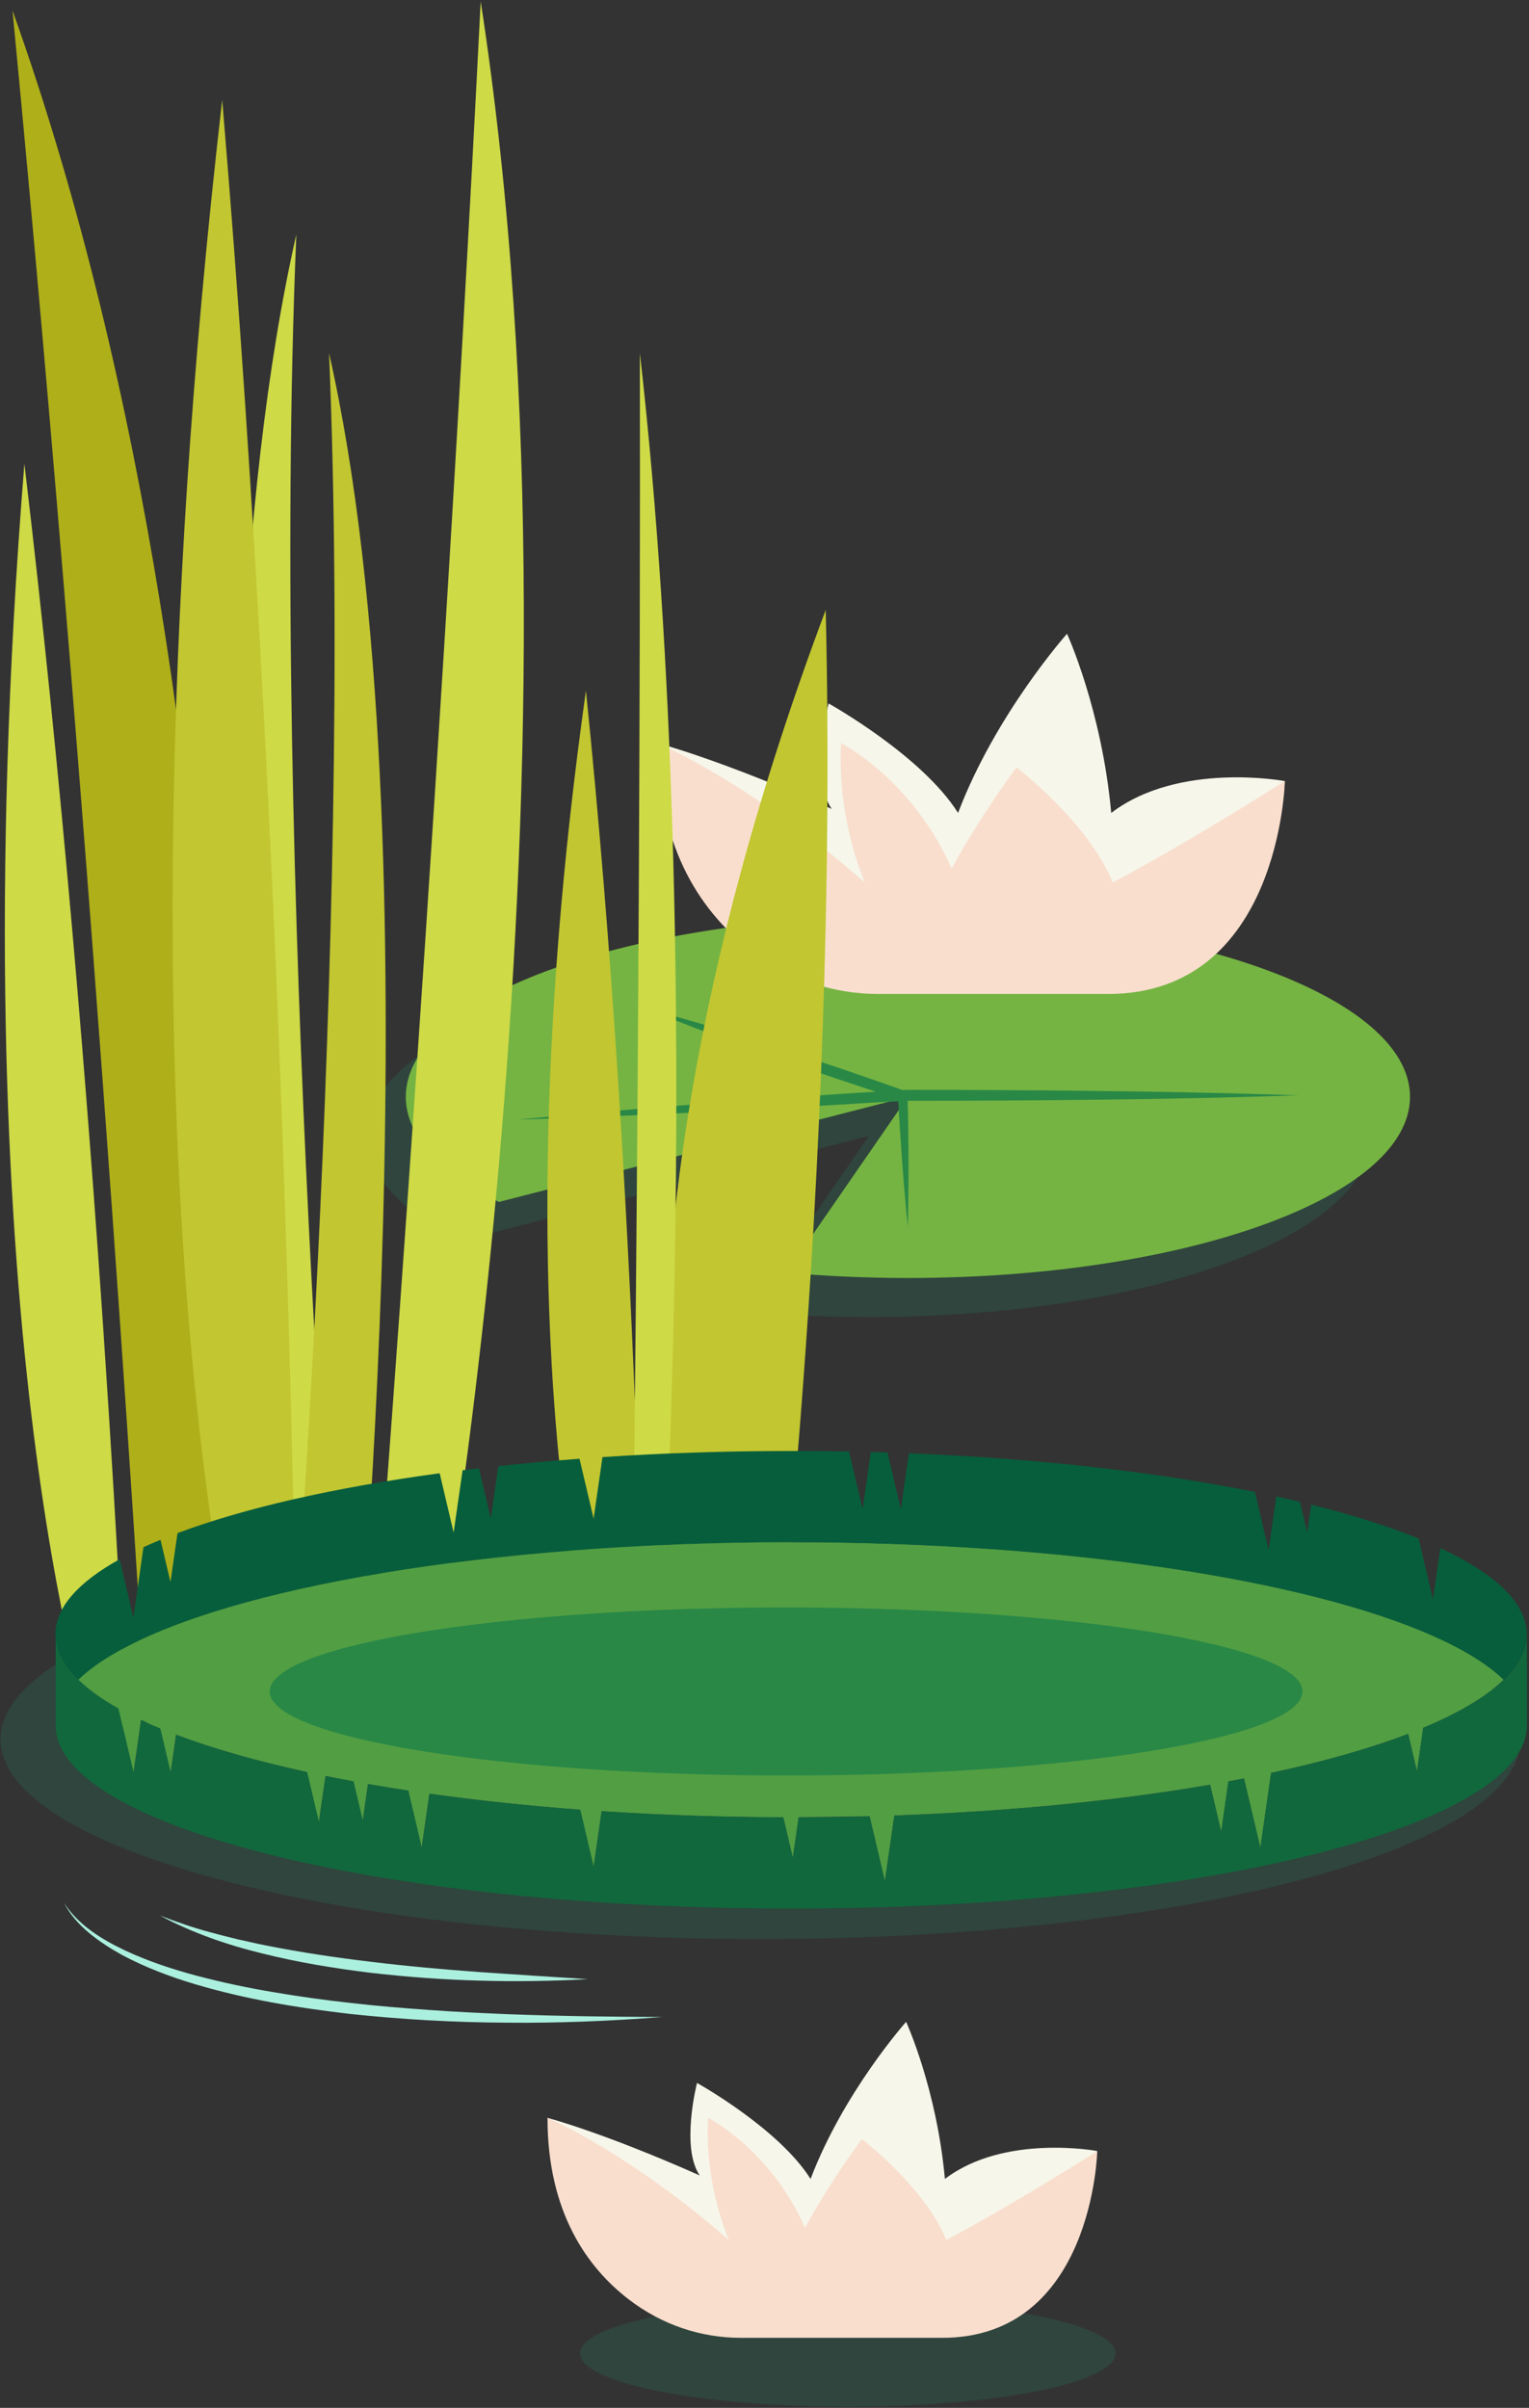
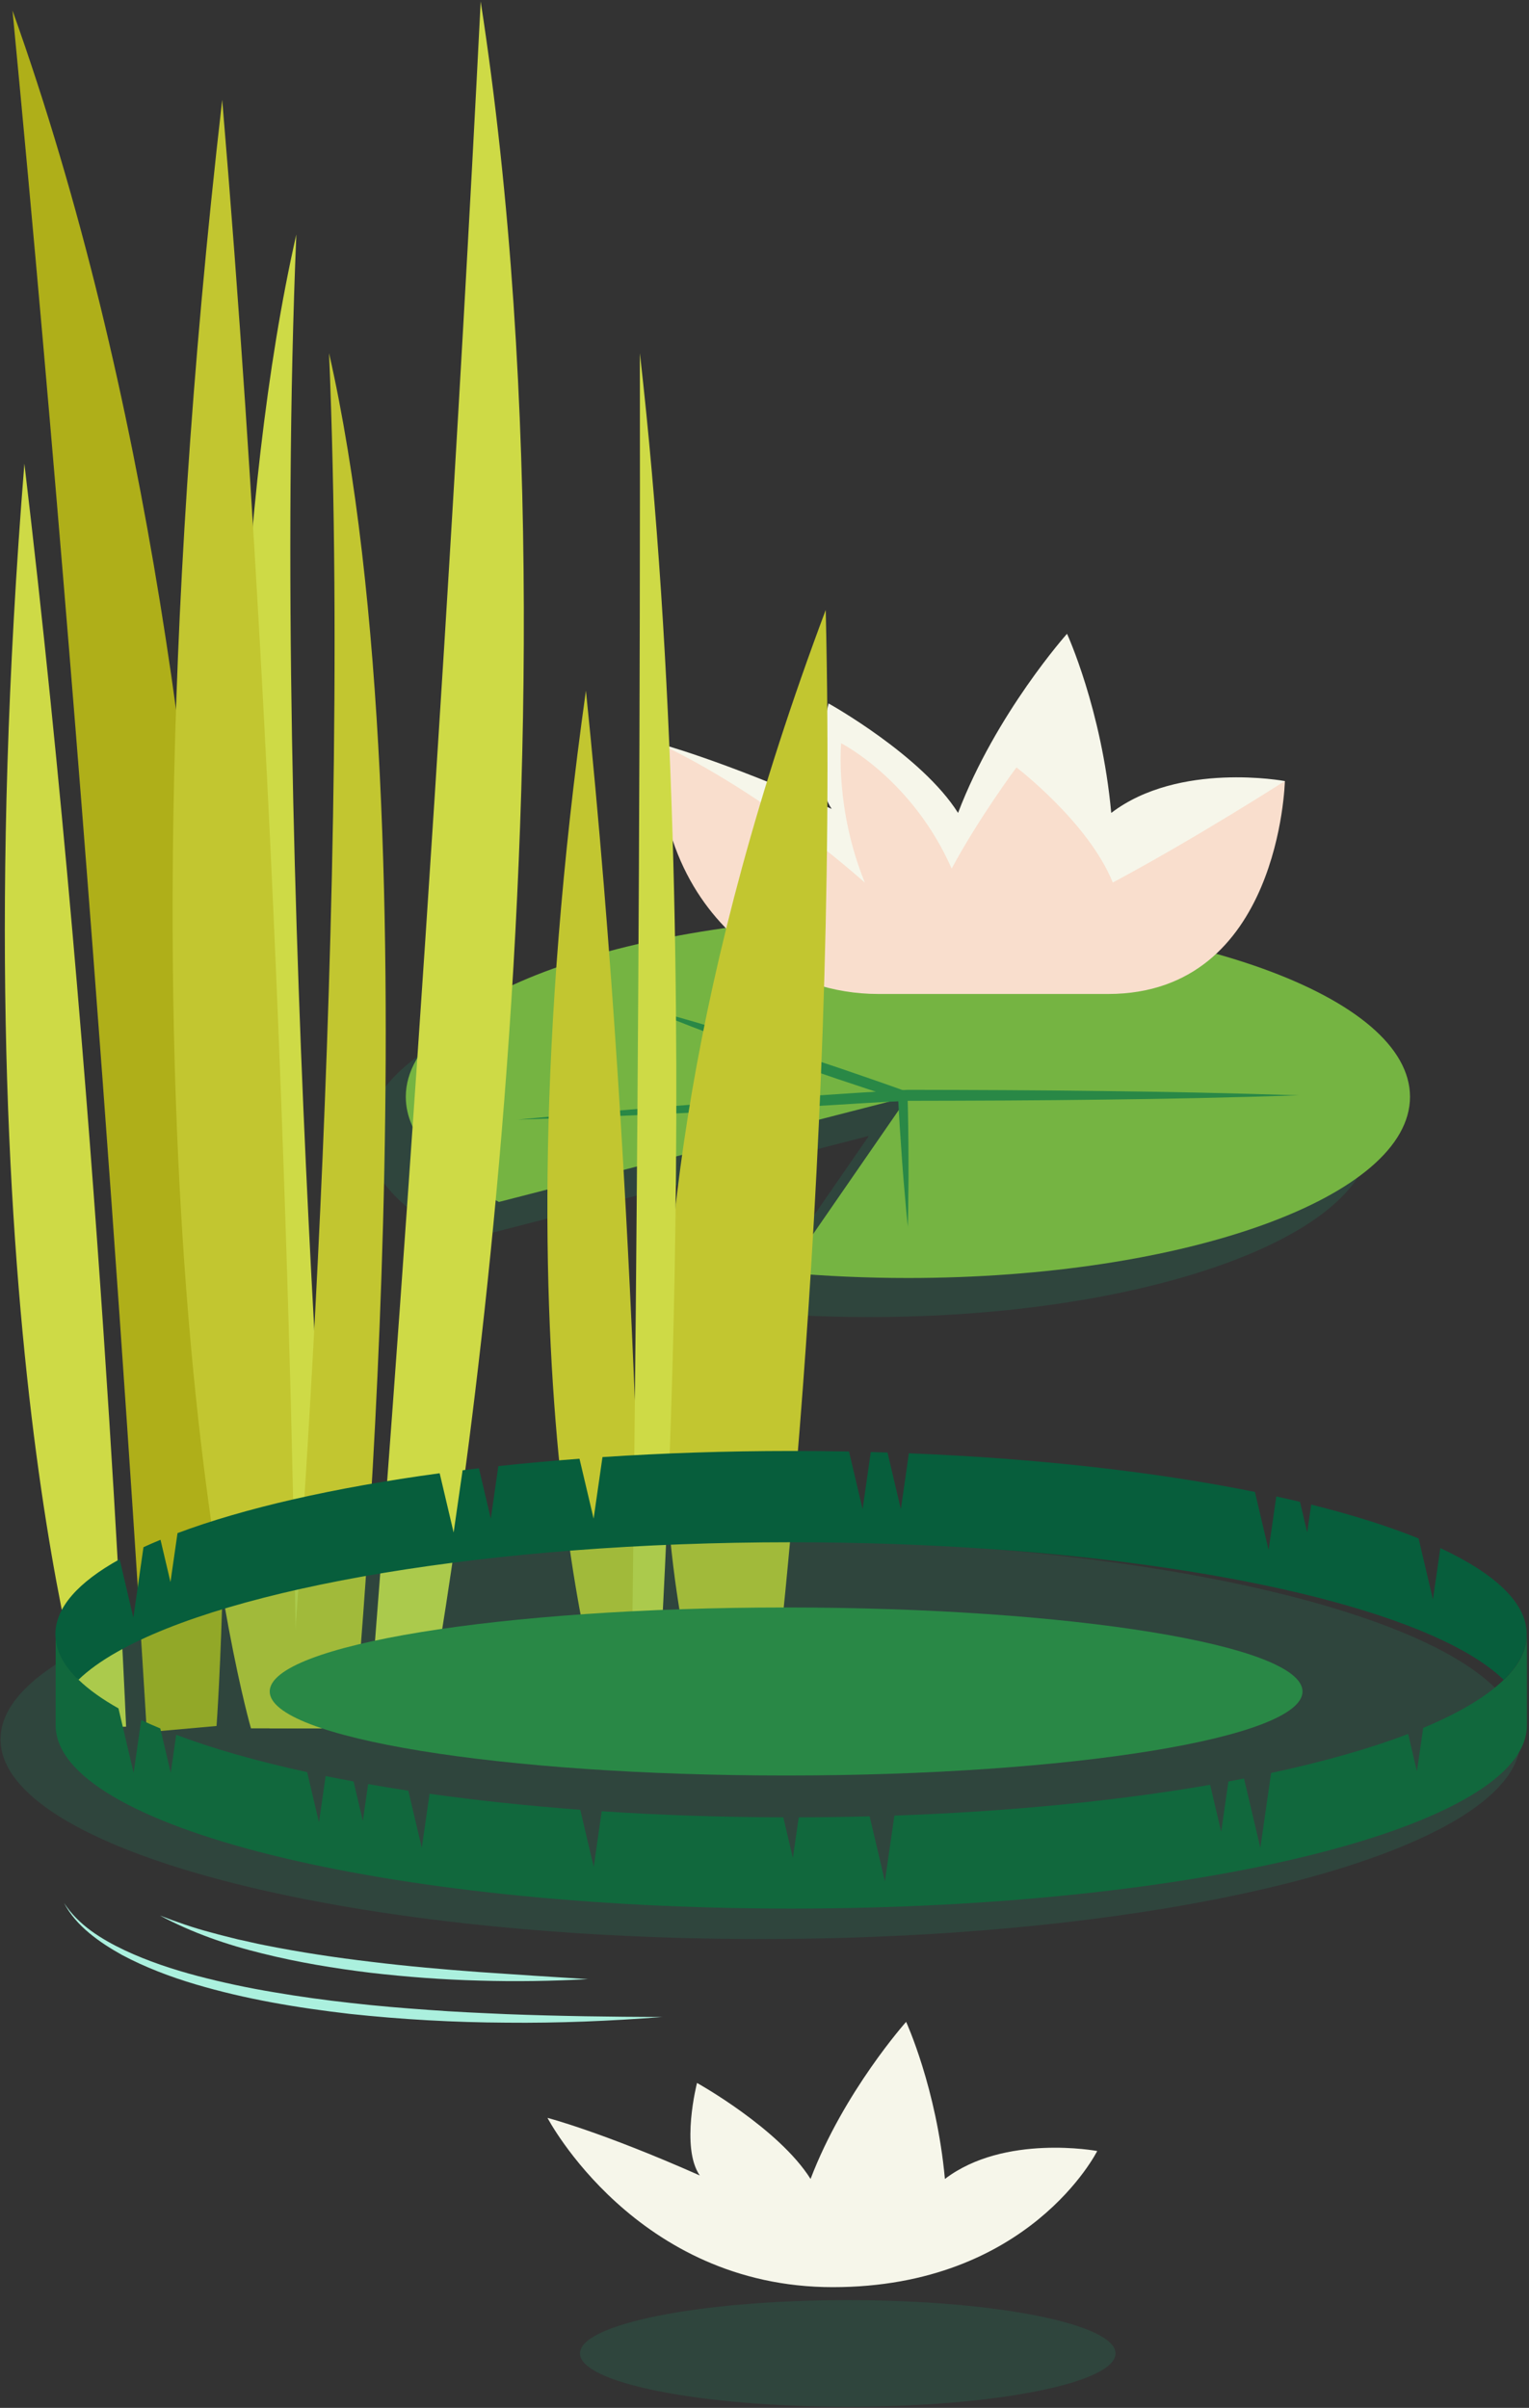
<svg xmlns="http://www.w3.org/2000/svg" width="649" height="1022" viewBox="0 0 649 1022" fill="none">
  <rect x="0" y="0" width="649" height="1022" fill="#333333" stroke="none" />
  <path d="M281.398 856.071C259.296 857.798 237.102 858.731 214.907 858.498C192.712 858.381 170.494 857.144 148.393 854.764C126.315 852.196 104.261 848.556 82.86 842.184C72.171 839.01 61.669 835.019 51.796 829.768C46.895 827.038 42.158 824.027 37.864 820.456C33.569 816.886 29.742 812.638 27.198 807.714C33.313 817.096 43.021 823.047 52.847 827.738C62.789 832.406 73.244 835.86 83.886 838.684C94.529 841.461 105.311 843.771 116.186 845.568C127.039 847.435 137.984 848.929 148.953 850.143C159.922 851.403 170.915 852.313 181.93 853.083C192.946 853.923 203.985 854.39 215.024 854.88C237.125 855.72 259.25 856.024 281.421 856.094L281.398 856.071Z" fill="#ABF0DE" />
  <path d="M249.774 840.014C234.348 840.854 218.874 841.111 203.424 840.644C187.975 840.247 172.525 839.081 157.145 837.307C141.765 835.416 126.455 832.896 111.402 829.138C96.349 825.474 81.529 820.34 67.9 813.035C75.135 815.789 82.369 818.356 89.814 820.27C93.502 821.32 97.259 822.184 100.97 823.141C104.727 823.911 108.438 824.868 112.219 825.591C127.272 828.602 142.465 830.889 157.705 832.686C172.945 834.553 188.278 835.907 203.635 837.027C218.991 838.1 234.371 839.081 249.797 840.037L249.774 840.014Z" fill="#ABF0DE" />
  <g style="mix-blend-mode:multiply" opacity="0.2">
    <path d="M368.799 405.224C251.105 405.224 155.675 439.647 155.675 482.123C155.675 498.763 170.308 514.166 195.21 526.746L368.799 482.123L317.245 556.758C333.745 558.229 351.015 559.022 368.799 559.022C486.494 559.022 581.923 524.598 581.923 482.123C581.923 439.647 486.517 405.224 368.799 405.224Z" fill="#1D8B64" />
  </g>
  <path d="M385.369 388.631C267.675 388.631 172.245 423.055 172.245 465.53C172.245 482.17 186.878 497.574 211.78 510.153L385.369 465.53L333.815 540.166C350.315 541.636 367.585 542.429 385.369 542.429C503.064 542.429 598.493 508.006 598.493 465.53C598.493 423.055 503.087 388.631 385.369 388.631Z" fill="#75B442" />
  <path d="M219.458 475.238C247.02 472.601 274.629 470.244 302.239 468.19C329.848 466.136 357.48 464.106 385.136 462.565C412.838 462.612 440.517 462.705 468.22 463.079C495.922 463.382 523.601 463.989 551.28 464.899C523.601 465.809 495.945 466.416 468.266 466.72C440.611 467.093 412.932 467.186 385.276 467.233C371.46 467.817 357.667 468.843 343.851 469.59L302.425 471.807C274.793 473.231 247.16 474.375 219.481 475.215L219.458 475.238Z" fill="#298846" />
  <path d="M385.369 521.004C384.856 516.337 384.459 511.669 384.062 507.001C383.642 502.334 383.245 497.666 382.919 492.998C382.242 483.663 381.635 474.328 381.145 464.969L382.545 466.86C373.327 463.942 364.178 460.838 355.006 457.804C345.881 454.654 336.709 451.573 327.63 448.306C318.529 445.085 309.45 441.748 300.395 438.34C295.867 436.66 291.363 434.91 286.859 433.113C282.354 431.339 277.85 429.589 273.393 427.698C278.084 428.912 282.728 430.265 287.372 431.596C292.04 432.903 296.661 434.256 301.282 435.657C310.547 438.434 319.766 441.328 328.961 444.292C338.179 447.209 347.305 450.336 356.476 453.394C365.602 456.544 374.75 459.648 383.852 462.939L385.229 463.429V464.829C385.486 474.188 385.603 483.546 385.626 492.905C385.673 497.596 385.626 502.264 385.556 506.955C385.509 511.646 385.486 516.313 385.322 521.004H385.369Z" fill="#298846" />
  <path d="M279.297 315.465C279.297 315.465 305.436 322.233 353.023 343.331C343.641 329.818 351.692 298.568 351.692 298.568C351.692 298.568 391.227 320.53 406.654 345.035C422.734 302.793 452.91 268.999 452.91 268.999C452.91 268.999 467.66 301.089 471.674 345.035C500.497 323.074 545.399 331.522 545.399 331.522C545.399 331.522 512.563 397.406 417.389 397.406C322.216 397.406 279.321 315.465 279.321 315.465H279.297Z" fill="#F6F6EA" />
  <path d="M279.297 315.465C279.297 315.465 318.832 332.362 367.096 374.604C354.353 343.354 357.037 315.465 357.037 315.465C357.037 315.465 387.19 330.682 403.947 368.676C415.359 347.345 431.439 325.711 431.439 325.711C431.439 325.711 462.035 349.049 472.327 374.581C507.171 356.004 545.376 331.499 545.376 331.499C545.376 331.499 543.369 421.887 470.297 421.887H372.907C353.769 421.887 334.819 415.773 318.482 403.193C298.878 388.094 279.274 361.488 279.274 315.442L279.297 315.465Z" fill="#F9DECD" />
  <path d="M38.356 733.3C38.356 733.3 -18.846 559.898 10.35 196.802C42.417 466.265 53.526 732.857 53.526 732.857L38.356 733.3Z" fill="#CEDA46" />
  <path d="M258.178 733.58C258.178 733.58 206.997 590.074 248.703 293.119C271.457 514.761 273.348 733.58 273.348 733.58H258.178Z" fill="#C2C630" />
  <path d="M62.324 735.19C62.324 735.19 41.576 382.2 5.309 4.472C121.58 329.829 91.917 732.576 91.917 732.576L62.324 735.214V735.19Z" fill="#AFAF19" />
  <path d="M114.415 733.58C114.415 733.58 74.6 324.741 125.78 99.528C114.415 371.511 144.731 733.58 144.731 733.58H114.391H114.415Z" fill="#CEDA46" />
  <path d="M106.527 733.579C106.527 733.579 40.643 508.366 94.321 42.373C123.61 390.205 126.037 733.579 126.037 733.579H106.527Z" fill="#C2C630" />
  <path d="M300.677 733.486C300.677 733.486 234.28 568.369 350.481 258.904C356.315 501.645 326.722 736.8 326.722 736.8L300.677 733.486Z" fill="#C2C630" />
  <path d="M156.4 731.946C156.4 731.946 184.896 379.54 204.033 0.598C256.101 338.068 180.602 733.183 180.602 733.183L156.4 731.946Z" fill="#CEDA46" />
  <path d="M267.817 733.58C267.817 733.58 272.041 452.098 271.597 149.892C301.937 416.204 278.319 733.58 278.319 733.58H267.817Z" fill="#CEDA46" />
  <path d="M150.146 733.58C150.146 733.58 186.81 357.205 139.667 149.892C150.146 400.264 122.21 733.58 122.21 733.58H150.146Z" fill="#C2C630" />
  <g style="mix-blend-mode:multiply" opacity="0.2">
    <path d="M322.823 823C500.992 823 645.427 785.049 645.427 738.235C645.427 691.421 500.992 653.471 322.823 653.471C144.654 653.471 0.219 691.421 0.219 738.235C0.219 785.049 144.654 823 322.823 823Z" fill="#1D8B64" />
  </g>
-   <path d="M638.309 712.937C631.447 706.263 621.108 699.938 607.829 694.08C554.245 670.462 452.513 654.522 335.799 654.522C207.999 654.522 98.17 673.636 49.836 701.012C43.092 704.839 37.537 708.807 33.29 712.914C37.607 717.115 43.278 721.176 50.21 725.05L56.651 752.379L59.872 729.998C62.462 731.211 65.146 732.401 67.97 733.568L72.404 752.379L74.715 736.252C90.305 742.157 109.045 747.501 130.306 752.122L135.324 773.407L138.148 753.779C142.022 754.573 145.99 755.343 150.004 756.066L153.948 772.8L156.188 757.187C161.743 758.167 167.437 759.1 173.249 759.987L178.966 784.236L182.257 761.294C202.305 764.118 223.752 766.405 246.25 768.086L251.968 792.334L255.352 768.716C279.998 770.349 305.81 771.236 332.462 771.306L336.523 788.53L338.996 771.306L369.103 770.886L375.591 798.425L379.605 770.559C428.918 768.832 474.545 764.235 513.659 757.49L518.35 777.421L521.408 756.09C523.625 755.67 525.842 755.273 528.036 754.83L534.967 784.212L539.541 752.472C561.923 747.665 581.527 742.087 597.7 735.902L601.434 751.772L604.095 733.335C619.195 727.034 630.817 720.172 638.309 712.891V712.937Z" fill="#529E43" />
  <path d="M638.309 712.937C630.817 720.219 619.195 727.104 604.095 733.382L601.434 751.819L597.7 735.949C581.527 742.133 561.923 747.711 539.541 752.519L534.967 784.259L528.036 754.876C525.865 755.296 523.648 755.716 521.408 756.136L518.35 777.467L513.659 757.537C474.545 764.305 428.942 768.879 379.628 770.606L375.614 798.472L369.126 770.933C359.231 771.189 349.172 771.329 339.02 771.353L336.546 788.576L332.485 771.353C305.856 771.283 280.021 770.396 255.399 768.762L252.015 792.38L246.297 768.132C223.799 766.452 202.375 764.165 182.327 761.341L179.036 784.282L173.319 760.034C167.507 759.147 161.813 758.213 156.258 757.233L154.018 772.846L150.074 756.113C146.036 755.366 142.092 754.596 138.218 753.826L135.394 773.453L130.376 752.169C109.092 747.524 90.375 742.203 74.785 736.299L72.474 752.426L68.04 733.615C65.216 732.448 62.509 731.258 59.942 730.044L56.721 752.426L50.28 725.097C43.348 721.199 37.677 717.138 33.359 712.961C29.485 709.203 26.731 705.329 25.144 701.362L23.627 694.71V732.308C23.604 775.25 163.4 810.071 335.846 810.071C508.292 810.071 648.111 775.25 648.111 732.308V693.613C648.111 700.288 644.727 706.776 638.355 712.961L638.309 712.937Z" fill="#11683D" />
  <path d="M611.376 657.019L608.226 678.864L602.134 652.982C589.228 647.754 573.918 642.923 556.555 638.605L554.851 650.414L551.794 637.438C548.503 636.645 545.166 635.898 541.735 635.151L538.468 657.859L532.657 633.237C491.185 624.836 440.914 619.025 385.789 616.831L382.382 640.542L376.711 616.504C374.354 616.434 371.996 616.364 369.616 616.294L366.139 640.542L360.374 616.084C352.252 615.921 344.037 615.851 335.752 615.851C308.073 615.851 281.258 616.761 255.726 618.441L251.968 644.557L245.97 619.141C234.185 620.028 222.679 621.078 211.523 622.269L208.326 644.557L203.285 623.202C200.951 623.482 198.664 623.762 196.353 624.042L192.549 650.461L186.621 625.303C141.719 631.394 103.491 640.146 75.345 650.718L72.358 671.465L68.133 653.542C65.636 654.569 63.209 655.619 60.898 656.692L56.604 686.589L50.77 661.803C33.243 671.512 23.511 682.294 23.511 693.637C23.511 696.251 24.047 698.841 25.051 701.385C26.615 705.352 29.392 709.227 33.266 712.984C37.49 708.877 43.068 704.886 49.813 701.082C98.146 673.706 207.999 654.592 335.776 654.592C452.49 654.592 554.221 670.532 607.805 694.15C621.085 700.008 631.424 706.333 638.285 713.007C644.656 706.823 648.04 700.335 648.04 693.66C648.04 680.427 634.761 667.988 611.376 657.066V657.019Z" fill="#075E3C" />
  <path d="M333.675 753.592C454.732 753.592 552.867 737.626 552.867 717.931C552.867 698.236 454.732 682.271 333.675 682.271C212.619 682.271 114.483 698.236 114.483 717.931C114.483 737.626 212.619 753.592 333.675 753.592Z" fill="#298846" />
  <g style="mix-blend-mode:multiply" opacity="0.2">
    <path d="M359.837 1021.53C422.608 1021.53 473.494 1011.39 473.494 998.89C473.494 986.387 422.608 976.251 359.837 976.251C297.066 976.251 246.18 986.387 246.18 998.89C246.18 1011.39 297.066 1021.53 359.837 1021.53Z" fill="#1D8B64" />
  </g>
  <path d="M232.374 898.903C232.374 898.903 255.292 904.823 297.026 923.343C288.806 911.485 295.857 884.076 295.857 884.076C295.857 884.076 330.54 903.338 344.05 924.827C358.153 887.788 384.615 858.152 384.615 858.152C384.615 858.152 397.549 886.303 401.075 924.827C426.35 905.565 465.727 912.97 465.727 912.97C465.727 912.97 436.927 970.756 353.458 970.756C269.989 970.756 232.374 898.885 232.374 898.885V898.903Z" fill="#F6F6EA" />
-   <path d="M232.374 898.903C232.374 898.903 267.057 913.711 309.385 950.769C298.214 923.361 300.571 898.903 300.571 898.903C300.571 898.903 327.014 912.245 341.711 945.574C351.714 926.868 365.817 907.903 365.817 907.903C365.817 907.903 392.65 928.371 401.669 950.769C432.232 934.476 465.746 912.988 465.746 912.988C465.746 912.988 463.983 992.263 399.906 992.263H314.507C297.713 992.263 281.086 986.9 266.779 975.877C249.576 962.627 232.393 939.301 232.393 898.921L232.374 898.903Z" fill="#F9DECD" />
</svg>